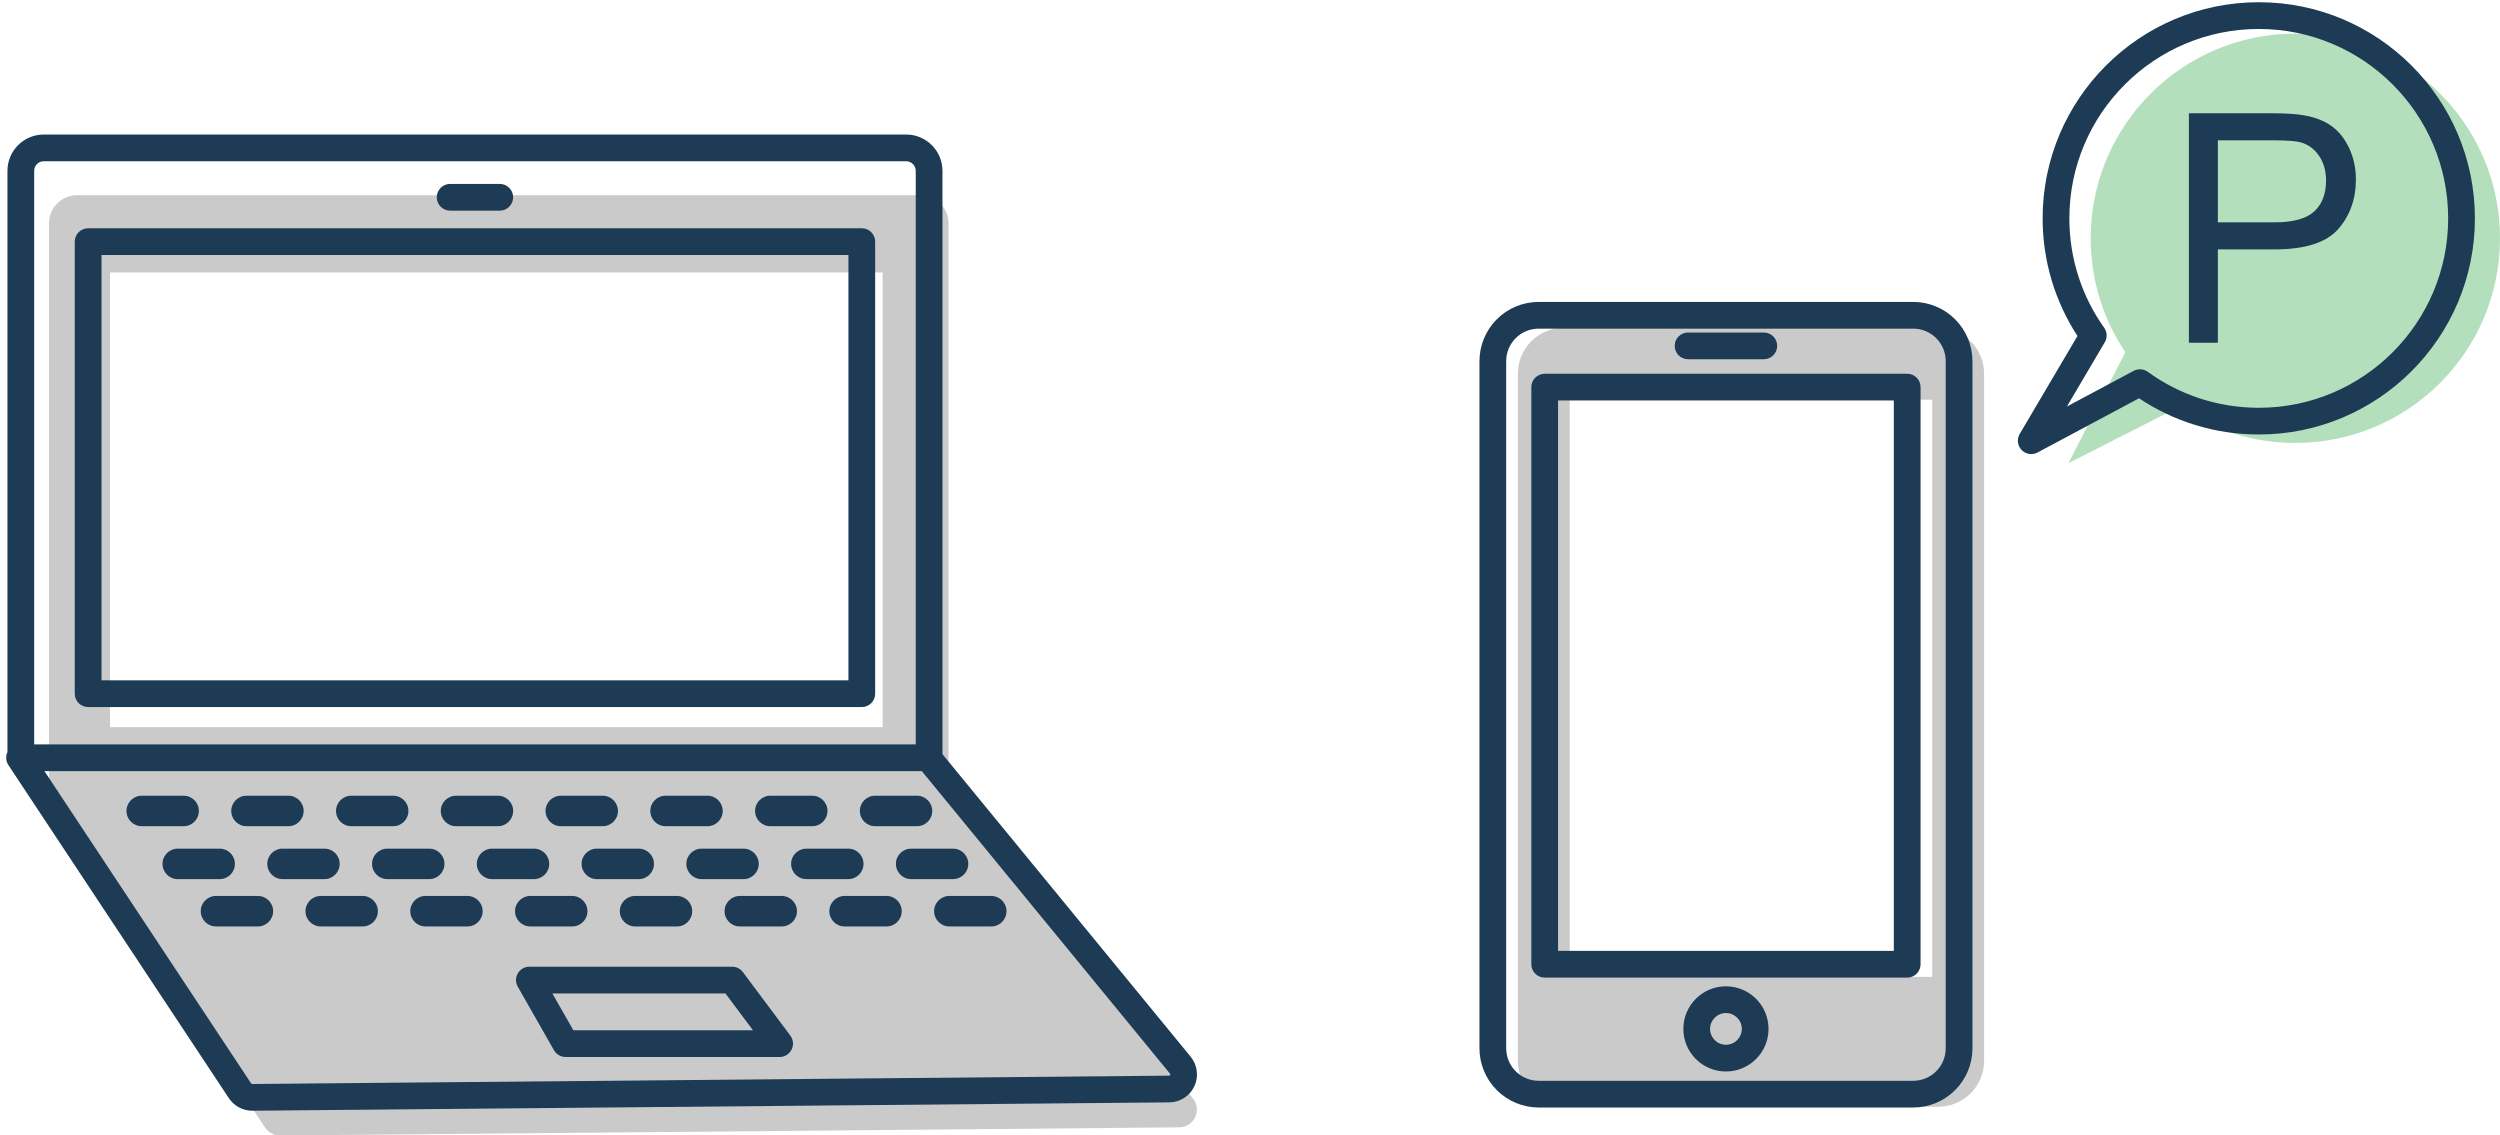
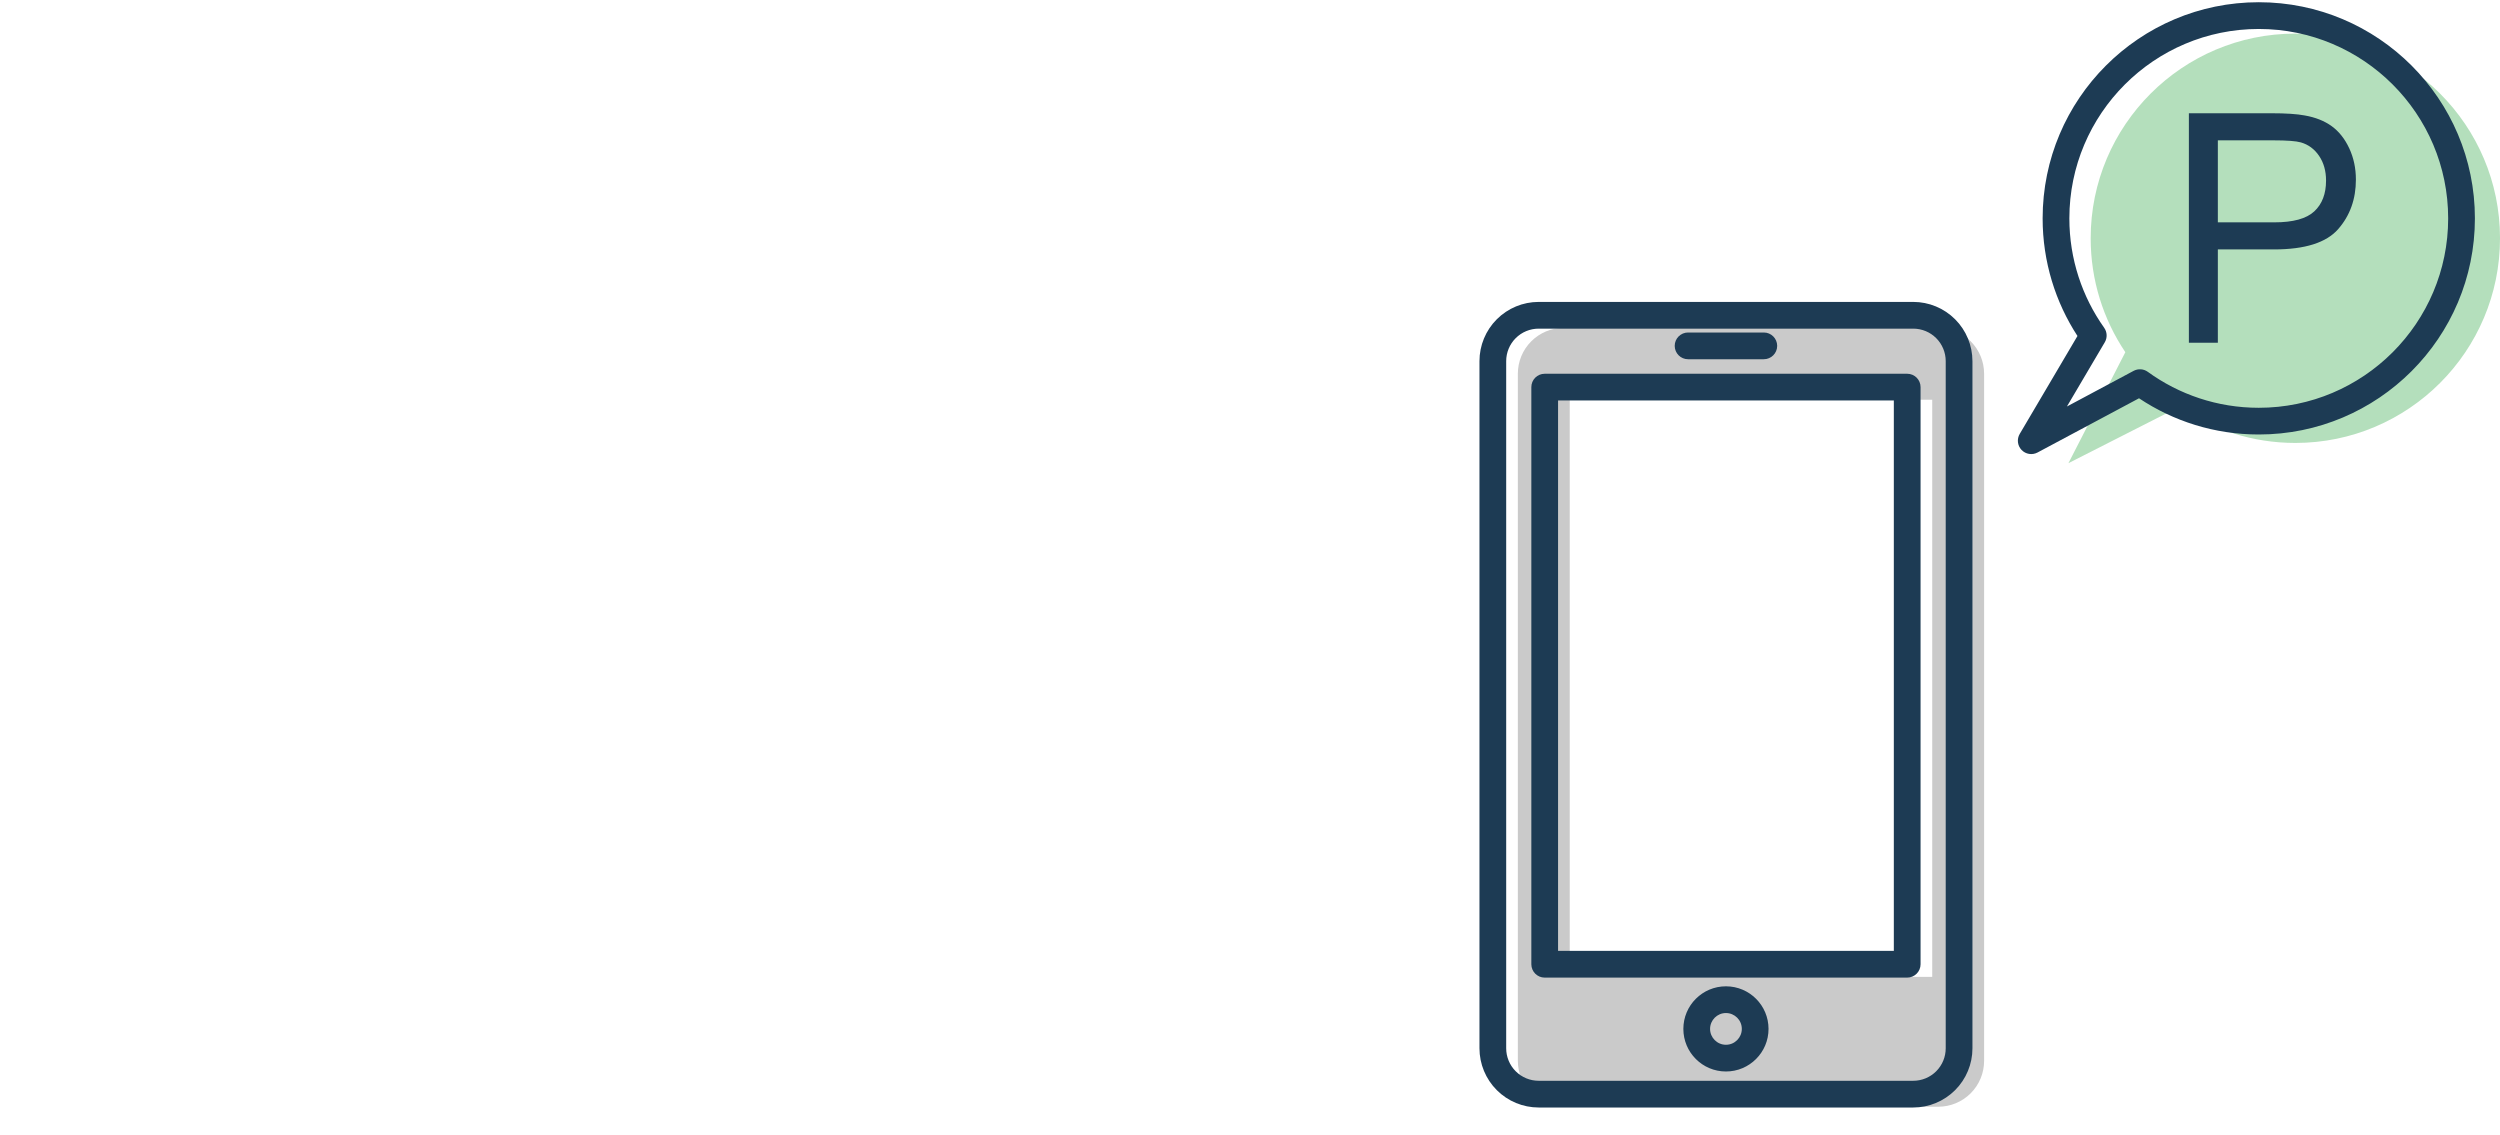
<svg xmlns="http://www.w3.org/2000/svg" version="1.1" id="img-pc-mobile" x="0px" y="0px" viewBox="0 0 196 89" style="enable-background:new 0 0 196 89;" xml:space="preserve">
  <style type="text/css">
	.st0{fill-rule:evenodd;clip-rule:evenodd;fill:#CACACA;}
	.st1{fill-rule:evenodd;clip-rule:evenodd;fill:#1D3B54;}
	.st2{fill-rule:evenodd;clip-rule:evenodd;fill:#B4DFBC;}
	.st3{fill:#1D3B54;}
</style>
-   <path class="st0" d="M3.842,62.658c0,0,0-35.823,0-45.153c0-0.583,0.232-1.143,0.644-1.555c0.413-0.413,0.972-0.644,1.556-0.644  c10.518,0,55.605,0,66.123,0c0.583,0,1.142,0.232,1.555,0.644c0.412,0.412,0.644,0.972,0.644,1.555c0,9.329,0,45.153,0,45.153  h-0.076c0,0,14.09,17.175,19.232,23.443c0.341,0.415,0.413,0.99,0.185,1.476c-0.228,0.487-0.714,0.8-1.252,0.805  c-12.8,0.117-63.67,0.58-70.493,0.642c-0.473,0.005-0.916-0.231-1.177-0.625c-2.654-4.01-17.038-25.741-17.038-25.741H3.842  L3.842,62.658z M69.199,21.361H8.628v35.646h60.57V21.361L69.199,21.361z" />
-   <path class="st1" d="M0.584,58.965c-0.154,0.329-0.126,0.716,0.076,1.021c0,0,14.826,22.4,17.284,26.113  c0.41,0.62,1.106,0.989,1.848,0.982c6.374-0.058,59.86-0.546,71.879-0.655c0.844-0.008,1.609-0.499,1.966-1.263  c0.357-0.765,0.244-1.667-0.291-2.319l0,0L73.89,59.127v-45.73c0-1.575-1.276-2.851-2.851-2.851c-9.914,0-57.69,0-67.604,0  c-1.574,0-2.851,1.276-2.851,2.851V58.965L0.584,58.965z M91.726,84.172c0.024,0.029,0.029,0.069,0.013,0.103  c-0.016,0.034-0.049,0.056-0.087,0.056l-71.879,0.655c-0.033,0-0.063-0.016-0.082-0.044L3.483,60.456H72.27L91.726,84.172  L91.726,84.172z M61.124,82.868c0.397,0,0.759-0.224,0.937-0.579c0.178-0.354,0.14-0.779-0.098-1.097l-3.724-4.982  c-0.198-0.265-0.509-0.42-0.839-0.42H41.503c-0.374,0-0.718,0.198-0.906,0.521c-0.188,0.323-0.189,0.721-0.005,1.045l2.84,4.982  c0.186,0.327,0.534,0.529,0.91,0.529H61.124L61.124,82.868z M59.033,80.773H44.951l-1.646-2.887h13.569L59.033,80.773L59.033,80.773  z M77.715,70.243c-1.023,0-2.122,0-3.286,0c-0.659,0-1.195,0.535-1.195,1.195c0,0.659,0.535,1.195,1.195,1.195  c1.164,0,2.263,0,3.286,0c0.659,0,1.195-0.535,1.195-1.195C78.909,70.778,78.374,70.243,77.715,70.243L77.715,70.243z   M61.287,70.243c-1.082,0-2.179,0-3.286,0c-0.66,0-1.195,0.535-1.195,1.195c0,0.659,0.535,1.195,1.195,1.195  c1.107,0,2.204,0,3.286,0c0.659,0,1.195-0.535,1.195-1.195C62.482,70.778,61.946,70.243,61.287,70.243L61.287,70.243z   M69.501,70.243c-1.065,0-2.162,0-3.286,0c-0.66,0-1.195,0.535-1.195,1.195c0,0.659,0.535,1.195,1.195,1.195  c1.124,0,2.221,0,3.286,0c0.659,0,1.195-0.535,1.195-1.195C70.696,70.778,70.16,70.243,69.501,70.243L69.501,70.243z M36.646,70.243  c-1.119,0-2.216,0-3.286,0c-0.66,0-1.195,0.535-1.195,1.195c0,0.659,0.535,1.195,1.195,1.195c1.07,0,2.167,0,3.286,0  c0.659,0,1.195-0.535,1.195-1.195C37.841,70.778,37.305,70.243,36.646,70.243L36.646,70.243z M28.432,70.243  c-1.149,0-2.247,0-3.286,0c-0.66,0-1.195,0.535-1.195,1.195c0,0.659,0.535,1.195,1.195,1.195c1.039,0,2.137,0,3.286,0  c0.659,0,1.195-0.535,1.195-1.195C29.627,70.778,29.091,70.243,28.432,70.243L28.432,70.243z M53.074,70.243  c-1.093,0-2.19,0-3.286,0c-0.66,0-1.195,0.535-1.195,1.195c0,0.659,0.535,1.195,1.195,1.195c1.096,0,2.192,0,3.286,0  c0.659,0,1.195-0.535,1.195-1.195C54.268,70.778,53.733,70.243,53.074,70.243L53.074,70.243z M44.86,70.243  c-1.104,0-2.201,0-3.286,0c-0.66,0-1.195,0.535-1.195,1.195c0,0.659,0.535,1.195,1.195,1.195c1.085,0,2.181,0,3.286,0  c0.659,0,1.195-0.535,1.195-1.195C46.054,70.778,45.519,70.243,44.86,70.243L44.86,70.243z M20.219,70.243c-1.318,0-2.427,0-3.286,0  c-0.66,0-1.195,0.535-1.195,1.195c0,0.659,0.535,1.195,1.195,1.195c0.859,0,1.967,0,3.286,0c0.659,0,1.195-0.535,1.195-1.195  C21.413,70.778,20.878,70.243,20.219,70.243L20.219,70.243z M74.718,66.533c0,0-1.207,0-3.285,0c-0.66,0-1.195,0.535-1.195,1.195  c0,0.659,0.535,1.195,1.195,1.195c2.078,0,3.285,0,3.285,0c0.66,0,1.195-0.535,1.195-1.195  C75.913,67.069,75.378,66.533,74.718,66.533L74.718,66.533z M66.505,66.533c-1.025,0-2.124,0-3.286,0  c-0.659,0-1.195,0.535-1.195,1.195c0,0.659,0.535,1.195,1.195,1.195c1.161,0,2.261,0,3.286,0c0.66,0,1.195-0.535,1.195-1.195  C67.699,67.069,67.164,66.533,66.505,66.533L66.505,66.533z M33.65,66.533c-1.115,0-2.213,0-3.286,0  c-0.66,0-1.195,0.535-1.195,1.195c0,0.659,0.535,1.195,1.195,1.195c1.073,0,2.17,0,3.286,0c0.659,0,1.195-0.535,1.195-1.195  C34.845,67.069,34.309,66.533,33.65,66.533L33.65,66.533z M25.436,66.533c-1.146,0-2.245,0-3.286,0c-0.66,0-1.195,0.535-1.195,1.195  c0,0.659,0.535,1.195,1.195,1.195c1.041,0,2.14,0,3.286,0c0.659,0,1.195-0.535,1.195-1.195  C26.631,67.069,26.095,66.533,25.436,66.533L25.436,66.533z M58.291,66.533c-1.067,0-2.165,0-3.285,0  c-0.66,0-1.195,0.535-1.195,1.195c0,0.659,0.535,1.195,1.195,1.195c1.12,0,2.218,0,3.285,0c0.66,0,1.195-0.535,1.195-1.195  C59.485,67.069,58.95,66.533,58.291,66.533L58.291,66.533z M17.222,66.533c-1.311,0-2.421,0-3.286,0  c-0.66,0-1.195,0.535-1.195,1.195c0,0.659,0.535,1.195,1.195,1.195c0.865,0,1.975,0,3.286,0c0.659,0,1.195-0.535,1.195-1.195  C18.417,67.069,17.882,66.533,17.222,66.533L17.222,66.533z M50.077,66.533c-1.085,0-2.182,0-3.285,0  c-0.66,0-1.195,0.535-1.195,1.195c0,0.659,0.535,1.195,1.195,1.195c1.103,0,2.2,0,3.285,0c0.66,0,1.195-0.535,1.195-1.195  C51.272,67.069,50.737,66.533,50.077,66.533L50.077,66.533z M41.863,66.533c-1.099,0-2.196,0-3.285,0  c-0.66,0-1.195,0.535-1.195,1.195c0,0.659,0.535,1.195,1.195,1.195c1.089,0,2.186,0,3.285,0c0.66,0,1.195-0.535,1.195-1.195  C43.058,67.069,42.523,66.533,41.863,66.533L41.863,66.533z M71.893,62.384c-1.023,0-2.122,0-3.286,0  c-0.659,0-1.195,0.535-1.195,1.195c0,0.66,0.536,1.195,1.195,1.195c1.164,0,2.263,0,3.286,0c0.66,0,1.195-0.535,1.195-1.195  C73.088,62.919,72.553,62.384,71.893,62.384L71.893,62.384z M63.68,62.384c-1.065,0-2.162,0-3.286,0  c-0.659,0-1.195,0.535-1.195,1.195c0,0.66,0.535,1.195,1.195,1.195c1.124,0,2.221,0,3.286,0c0.66,0,1.195-0.535,1.195-1.195  C64.874,62.919,64.339,62.384,63.68,62.384L63.68,62.384z M30.825,62.384c-1.119,0-2.216,0-3.286,0  c-0.659,0-1.195,0.535-1.195,1.195c0,0.66,0.535,1.195,1.195,1.195c1.07,0,2.167,0,3.286,0c0.66,0,1.195-0.535,1.195-1.195  C32.019,62.919,31.484,62.384,30.825,62.384L30.825,62.384z M14.397,62.384c-1.318,0-2.427,0-3.286,0  c-0.659,0-1.195,0.535-1.195,1.195c0,0.66,0.535,1.195,1.195,1.195c0.859,0,1.968,0,3.286,0c0.66,0,1.195-0.535,1.195-1.195  C15.592,62.919,15.057,62.384,14.397,62.384L14.397,62.384z M22.611,62.384c-1.149,0-2.247,0-3.286,0  c-0.659,0-1.195,0.535-1.195,1.195c0,0.66,0.535,1.195,1.195,1.195c1.039,0,2.137,0,3.286,0c0.66,0,1.195-0.535,1.195-1.195  C23.806,62.919,23.27,62.384,22.611,62.384L22.611,62.384z M55.466,62.384c-1.082,0-2.178,0-3.286,0  c-0.659,0-1.195,0.535-1.195,1.195c0,0.66,0.535,1.195,1.195,1.195c1.107,0,2.204,0,3.286,0c0.66,0,1.195-0.535,1.195-1.195  C56.661,62.919,56.125,62.384,55.466,62.384L55.466,62.384z M47.252,62.384c-1.093,0-2.19,0-3.286,0  c-0.659,0-1.195,0.535-1.195,1.195c0,0.66,0.535,1.195,1.195,1.195c1.096,0,2.192,0,3.286,0c0.66,0,1.195-0.535,1.195-1.195  C48.447,62.919,47.912,62.384,47.252,62.384L47.252,62.384z M39.038,62.384c-1.104,0-2.201,0-3.286,0  c-0.659,0-1.195,0.535-1.195,1.195c0,0.66,0.535,1.195,1.195,1.195c1.085,0,2.181,0,3.286,0c0.659,0,1.195-0.535,1.195-1.195  C40.233,62.919,39.698,62.384,39.038,62.384L39.038,62.384z M71.795,13.397v44.963H2.679c0,0,0-44.963,0-44.963  c0-0.418,0.338-0.756,0.756-0.756c9.914,0,57.69,0,67.604,0C71.456,12.641,71.795,12.98,71.795,13.397L71.795,13.397z   M68.613,18.945c0-0.579-0.469-1.048-1.048-1.048H6.909c-0.579,0-1.048,0.469-1.048,1.048v35.441c0,0.579,0.469,1.048,1.048,1.048  h60.656c0.578,0,1.048-0.469,1.048-1.048V18.945L68.613,18.945z M66.517,19.992v33.346c0,0-50.603,0-58.56,0V19.992H66.517  L66.517,19.992z M39.182,14.419h-3.891c-0.578,0-1.048,0.469-1.048,1.048c0,0.578,0.469,1.048,1.048,1.048h3.891  c0.578,0,1.048-0.469,1.048-1.048C40.23,14.889,39.76,14.419,39.182,14.419L39.182,14.419z" />
  <g>
    <path class="st0" d="M155.554,29.3c0-0.954-0.379-1.869-1.053-2.543c-0.674-0.674-1.589-1.053-2.543-1.053   c-6.997,0-22.367,0-29.363,0c-0.954,0-1.868,0.379-2.543,1.053s-1.053,1.589-1.053,2.543c0,10.828,0,43.044,0,53.872   c0,0.954,0.379,1.869,1.053,2.543s1.589,1.053,2.543,1.053c6.997,0,22.367,0,29.363,0c0.954,0,1.868-0.379,2.543-1.053   c0.674-0.674,1.053-1.589,1.053-2.543C155.554,72.344,155.554,40.128,155.554,29.3L155.554,29.3z M151.486,31.337h-28.419v45.247   h28.419V31.337L151.486,31.337z" />
    <path class="st1" d="M154.639,28.313c0-1.231-0.489-2.413-1.36-3.283c-0.871-0.871-2.052-1.36-3.283-1.36c0,0-29.363,0-29.363,0   c-1.231,0-2.413,0.49-3.283,1.36c-0.871,0.871-1.36,2.052-1.36,3.283c0,10.828,0,43.044,0,53.872c0,1.231,0.49,2.413,1.36,3.283   c0.871,0.871,2.052,1.36,3.283,1.36h29.363c1.232,0,2.413-0.49,3.284-1.36c0.871-0.871,1.36-2.052,1.36-3.283V28.313   L154.639,28.313z M152.544,28.313v53.872c0,0.676-0.268,1.324-0.746,1.802c-0.478,0.478-1.126,0.746-1.802,0.746   c-6.996,0-22.366,0-29.363,0c-0.676,0-1.324-0.268-1.802-0.746c-0.478-0.478-0.746-1.126-0.746-1.802c0-10.828,0-43.044,0-53.872   c0-0.676,0.268-1.324,0.746-1.802c0.478-0.478,1.126-0.746,1.802-0.746c6.997,0,22.367,0,29.363,0c0.676,0,1.325,0.268,1.802,0.746   C152.276,26.989,152.544,27.637,152.544,28.313L152.544,28.313z M135.314,77.327c-1.843,0-3.339,1.496-3.339,3.339   c0,1.842,1.496,3.339,3.339,3.339s3.339-1.496,3.339-3.339C138.653,78.823,137.157,77.327,135.314,77.327L135.314,77.327z    M135.314,79.422c0.686,0,1.244,0.557,1.244,1.244c0,0.686-0.557,1.244-1.244,1.244c-0.687,0-1.244-0.558-1.244-1.244   C134.071,79.98,134.628,79.422,135.314,79.422L135.314,79.422z M150.572,30.35c0-0.579-0.469-1.048-1.048-1.048h-28.419   c-0.579,0-1.048,0.469-1.048,1.048v45.247c0,0.579,0.469,1.048,1.048,1.048h28.419c0.579,0,1.048-0.469,1.048-1.048V30.35   L150.572,30.35z M148.476,31.398V74.55h-26.324V31.398H148.476L148.476,31.398z M132.345,28.164h5.938   c0.578,0,1.048-0.47,1.048-1.048c0-0.578-0.469-1.048-1.048-1.048h-5.938c-0.578,0-1.048,0.469-1.048,1.048   C131.298,27.694,131.767,28.164,132.345,28.164L132.345,28.164z" />
    <path class="st2" d="M166.626,27.613c-1.716-2.554-2.717-5.627-2.717-8.932c0-8.856,7.19-16.046,16.046-16.046   c8.856,0,16.046,7.19,16.046,16.046c0,8.856-7.19,16.046-16.046,16.046c-3.377,0-6.513-1.046-9.099-2.831l-8.691,4.417   L166.626,27.613L166.626,27.613z" />
    <path class="st3" d="M162.873,26.342l-4.527,7.678c-0.239,0.405-0.179,0.919,0.146,1.257c0.325,0.339,0.836,0.42,1.25,0.199   l7.957-4.251c2.688,1.793,5.916,2.84,9.388,2.84c9.352,0,16.945-7.592,16.945-16.945c0-9.352-7.592-16.945-16.945-16.945   c-9.352,0-16.945,7.592-16.945,16.945C160.143,20.52,161.147,23.687,162.873,26.342L162.873,26.342z M165.015,26.835   c0.21-0.356,0.191-0.801-0.048-1.138c-1.719-2.423-2.729-5.383-2.729-8.576c0-8.195,6.654-14.849,14.849-14.849   c8.196,0,14.849,6.654,14.849,14.849c0,8.195-6.654,14.849-14.849,14.849c-3.249,0-6.256-1.046-8.701-2.819   c-0.325-0.236-0.755-0.265-1.109-0.076l-5.231,2.795L165.015,26.835L165.015,26.835z M171.608,26.867V8.879h6.471   c1.139,0,2.009,0.058,2.609,0.172c0.843,0.147,1.548,0.428,2.118,0.841c0.569,0.413,1.028,0.992,1.375,1.736   c0.347,0.745,0.521,1.562,0.521,2.454c0,1.53-0.464,2.824-1.392,3.884c-0.928,1.059-2.605,1.589-5.032,1.589h-4.399v7.313H171.608   L171.608,26.867z M173.879,17.432h4.435c1.466,0,2.508-0.286,3.124-0.859c0.616-0.572,0.924-1.378,0.924-2.417   c0-0.753-0.182-1.397-0.544-1.932c-0.362-0.536-0.84-0.89-1.433-1.061c-0.382-0.106-1.088-0.16-2.118-0.16h-4.388V17.432   L173.879,17.432z" />
  </g>
</svg>